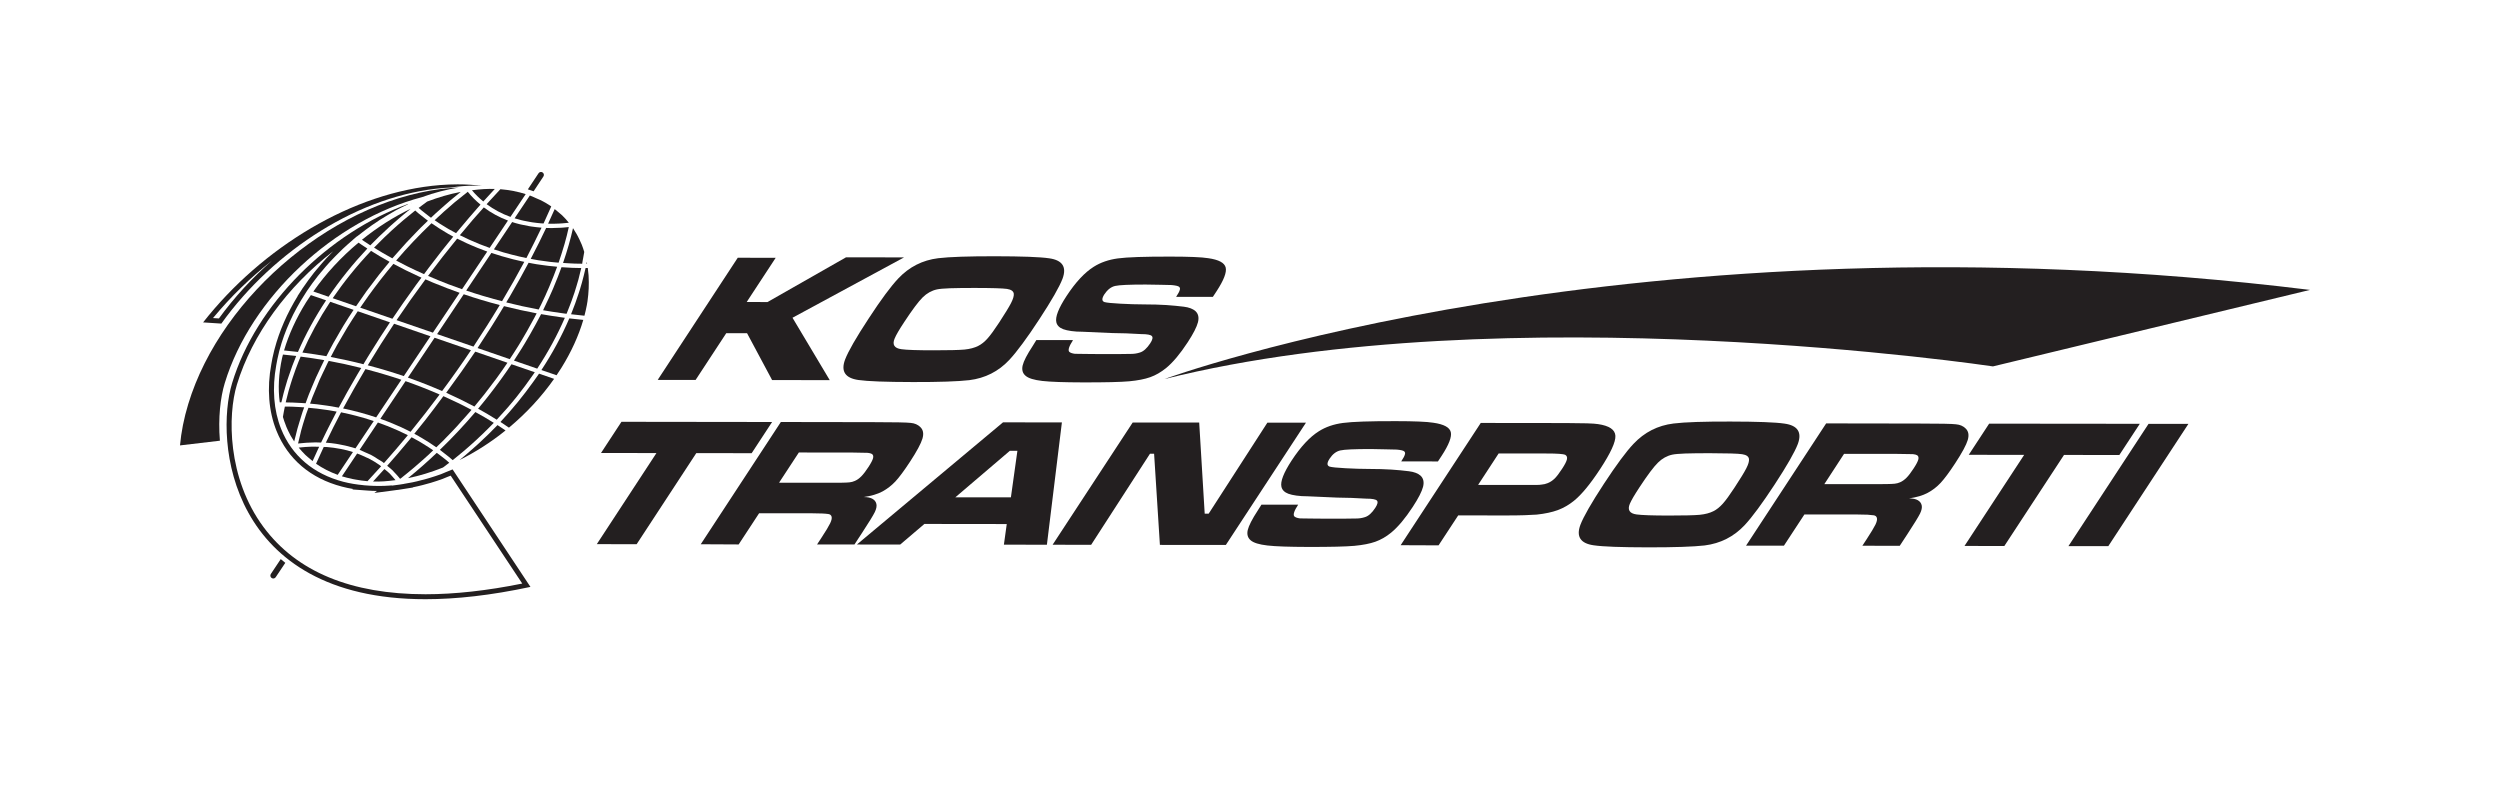
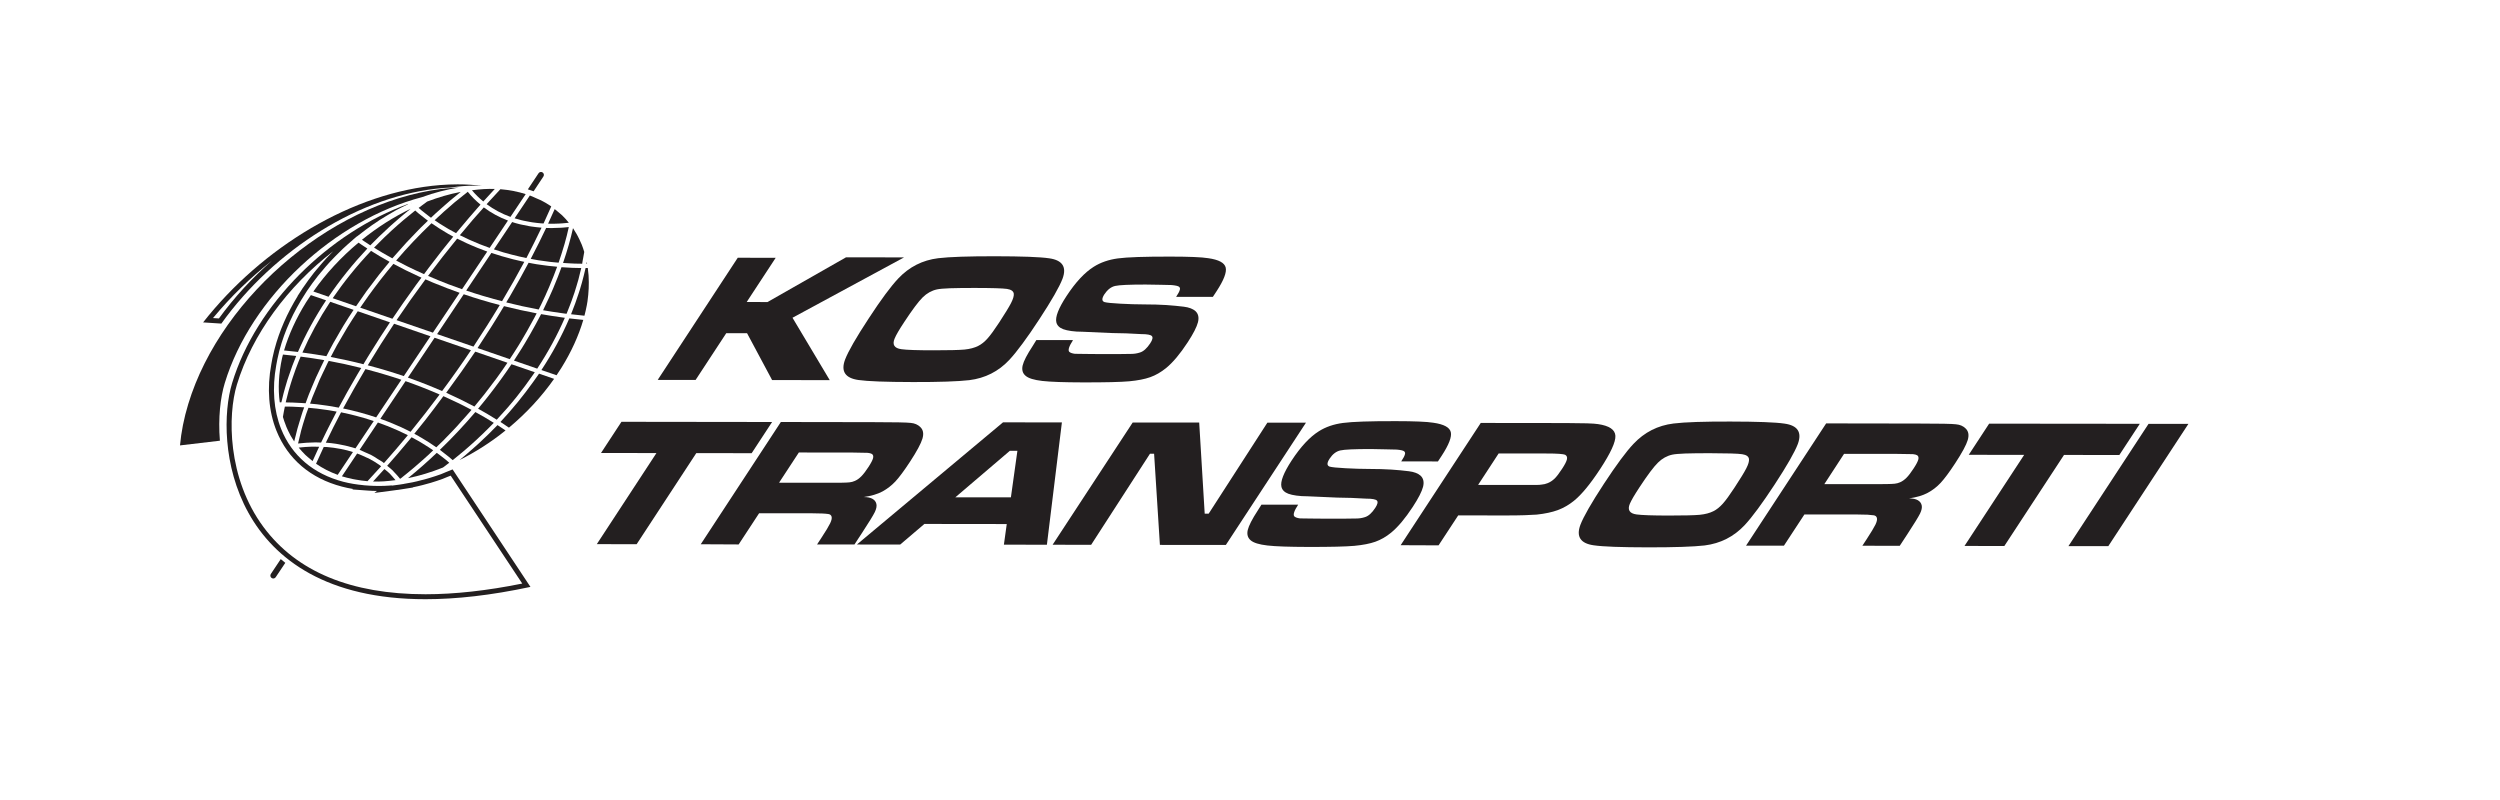
<svg xmlns="http://www.w3.org/2000/svg" version="1.1" id="Layer_1" x="0px" y="0px" viewBox="0 0 500 160" style="enable-background:new 0 0 500 160;" xml:space="preserve">
  <style type="text/css">
	.st0{fill:#231F20;}
</style>
  <g>
    <g>
      <path class="st0" d="M54.42,52.11c-3.94,3.43-7.54,7.32-10.64,11.58l-1.18-0.08C46.15,59.33,50.14,55.47,54.42,52.11 M91.53,36.87    c-1.14,0-2.3,0.05-3.49,0.14C70.56,38.4,52.41,49.47,40.62,64.48l3.65,0.24C54.8,50,72.12,38.9,88.78,37.59    c0.45-0.03,0.88-0.05,1.32-0.07c1.64-0.26,3.25-0.39,4.83-0.39c0.49,0,0.98,0.01,1.47,0.04C94.84,36.97,93.21,36.87,91.53,36.87    L91.53,36.87z" />
    </g>
    <path class="st0" d="M44.95,76.63c5.24-17.25,22-32.62,39.45-37.2c2.46-0.9,4.93-1.54,7.36-1.92c-0.5,0.02-1,0.04-1.51,0.08   C67.91,39.35,44.36,58.7,37.65,80.81c-0.87,2.86-1.41,5.63-1.65,8.27l7.98-0.94C43.61,83.59,44.08,79.49,44.95,76.63z" />
    <g>
      <g>
        <path class="st0" d="M82.21,40.56c-0.01,0-0.02,0.01-0.04,0.01l0.08,0.12h0L82.21,40.56L82.21,40.56z" />
      </g>
      <g>
        <path class="st0" d="M66.64,50.25l-0.37,0.37c-0.34,0.35-0.69,0.69-1.01,1.05c-0.57,0.62-1.11,1.27-1.61,1.86     c-0.1,0.12-0.2,0.24-0.31,0.36c-0.18,0.21-0.37,0.43-0.54,0.65c-0.76,0.97-1.49,1.96-2.13,2.91l-0.02,0.03     c-0.03,0.04-0.07,0.09-0.14,0.19l-0.28,0.44l-0.71,1.09l0.02,0.01c-2.12,3.46-3.67,7-4.61,10.55l-0.1,0.37     c-0.01,0.05-0.02,0.09-0.03,0.13l-0.01,0.04c-0.23,0.93-0.41,1.78-0.53,2.56c-0.89,4.81-0.53,9.41,1.04,13.31     c2.27,5.64,6.79,9.5,13.08,11.15c0.71,0.19,1.44,0.34,2.2,0.47l-0.1,0.1l2.18,0.16l1.12,0.08c0.52,0.04,1.06,0.06,1.6,0.06     l-0.5,0.4l3.58-0.47l1.03-0.14l0.01,0.01l0.51-0.08l0.95-0.15l1.64-0.26l-0.03-0.04c0.03-0.01,0.07-0.01,0.1-0.02     c0.31-0.06,0.61-0.13,0.92-0.2c0.61-0.14,1.24-0.3,1.85-0.48l0.29-0.08c0.15-0.04,0.29-0.08,0.44-0.12     c0.85-0.26,1.62-0.51,2.35-0.78c0.21-0.08,0.42-0.17,0.63-0.26c0.13-0.06,0.26-0.11,0.39-0.16l0.29-0.11     c0.1-0.04,0.21-0.08,0.31-0.12l14.31,21.58c-7,1.42-13.5,2.14-19.35,2.14c-14.89,0-25.79-4.52-32.39-13.43     c-7.28-9.82-7.18-22.42-5.33-28.49C50.43,66.87,57.53,57.28,66.64,50.25 M81.66,40.77c-15.87,5.76-30.43,20-35.24,35.86     c-3.5,11.52-0.69,43.21,38.68,43.21c6.09,0,13.05-0.76,20.99-2.46L90.52,93.88c-0.35,0.15-0.71,0.3-1.05,0.43l-0.28,0.11     c-0.14,0.06-0.28,0.12-0.42,0.18c-0.19,0.08-0.38,0.17-0.58,0.24c-0.72,0.26-1.47,0.51-2.3,0.76c-0.15,0.05-0.3,0.09-0.45,0.13     l-0.25,0.07c-0.62,0.18-1.23,0.33-1.82,0.47c-0.3,0.07-0.6,0.14-0.9,0.2c-0.54,0.11-1.1,0.21-1.67,0.3l0,0.01l-0.95,0.15l0,0     l-1.53,0.2l0.07-0.06c-0.02,0-0.05,0.01-0.07,0.01c-0.16,0.02-0.32,0.03-0.47,0.04c-0.67,0.05-1.35,0.07-2,0.07l-0.07,0     c-0.04,0-0.07,0-0.1,0l-0.08,0c-0.6,0-1.19-0.03-1.75-0.06v0l-1.12-0.08l0.01-0.01c-1.44-0.13-2.82-0.36-4.1-0.69     c-5.97-1.57-10.26-5.22-12.41-10.55c-1.49-3.72-1.83-8.13-0.98-12.75c0.13-0.78,0.3-1.61,0.53-2.53l0.01-0.06     c0.01-0.03,0.01-0.06,0.02-0.09l0.09-0.33c1.02-3.83,2.76-7.65,5.18-11.36l0,0l0.28-0.44c0.04-0.06,0.06-0.09,0.08-0.12     l0.04-0.06c0.65-0.96,1.36-1.93,2.11-2.88c0.17-0.21,0.34-0.41,0.51-0.62c0.11-0.12,0.21-0.25,0.32-0.37     c0.47-0.57,1.01-1.22,1.57-1.82c0.33-0.36,0.67-0.7,1.01-1.05l0.48-0.48c0.35-0.35,0.7-0.71,1.06-1.05     c0.58-0.55,1.2-1.09,1.73-1.55c0.09-0.08,0.19-0.16,0.28-0.25c0.05-0.05,0.1-0.09,0.15-0.13l-0.01,0l0.69-0.58l0.01,0.01     c0.01-0.01,0.03-0.02,0.04-0.03c0.05-0.03,0.09-0.07,0.14-0.1c0.53-0.43,1.07-0.83,1.53-1.18c0.43-0.33,0.87-0.64,1.31-0.95     c0.64-0.44,1.13-0.78,1.6-1.08c0.41-0.27,0.84-0.52,1.26-0.77l0.47-0.28c0.42-0.25,0.86-0.52,1.3-0.76     c0.66-0.36,1.38-0.73,2.32-1.17c0.07-0.03,0.14-0.07,0.21-0.11c0.01-0.01,0.02-0.01,0.03-0.02l-0.01-0.01L81.66,40.77     L81.66,40.77z" />
      </g>
    </g>
    <g>
      <path class="st0" d="M73.72,59.13c-0.58,0.8-1.14,1.61-1.68,2.4l6.44,2.22c1.38-2.05,2.84-4.15,4.35-6.23l0.36-0.51    c0.28-0.38,0.56-0.76,0.84-1.13l0.26-0.35l-0.04-0.02c-0.1-0.04-0.2-0.08-0.29-0.13l-0.2-0.09c-0.89-0.41-1.78-0.83-2.65-1.26    L81.05,54c-0.78-0.39-1.57-0.8-2.37-1.23C76.94,54.83,75.28,56.97,73.72,59.13z" />
      <path class="st0" d="M91.6,47.81c-0.06-0.03-0.12-0.05-0.17-0.08c-1.92,2.34-3.88,4.85-5.82,7.45c1.51,0.66,2.87,1.21,4.15,1.7    l0.14,0.05c0.82,0.31,1.67,0.62,2.51,0.91l5.04-7.53c-0.22-0.08-0.45-0.17-0.67-0.25l-0.7-0.27c-0.18-0.06-0.35-0.13-0.53-0.2    c-0.44-0.18-0.87-0.36-1.31-0.55l-0.45-0.2c-0.15-0.06-0.29-0.12-0.44-0.19c-0.52-0.23-1.01-0.48-1.51-0.73    C91.76,47.88,91.68,47.84,91.6,47.81z" />
      <path class="st0" d="M89.42,46.63c-0.07-0.04-0.13-0.07-0.2-0.11c-0.95-0.55-1.9-1.16-2.92-1.87c-2.51,2.4-4.89,4.91-7.07,7.46    c0.58,0.31,1.19,0.63,1.87,0.97l0.16,0.08c0.06,0.03,0.12,0.07,0.19,0.1c0.98,0.49,2.06,0.99,3.36,1.57l0.56-0.76    c0.13-0.18,0.27-0.36,0.4-0.54c0.47-0.62,0.94-1.22,1.41-1.83l0.63-0.82c0.2-0.25,0.39-0.51,0.59-0.76    c0.37-0.47,0.75-0.94,1.13-1.41l0.74-0.91c0.13-0.16,0.25-0.32,0.38-0.47c-0.37-0.2-0.73-0.4-1.09-0.6L89.42,46.63z" />
      <path class="st0" d="M108.31,45.53c-0.02,0-0.05,0-0.07,0l-0.1-0.01c-0.59-0.05-1.2-0.12-1.88-0.22    c-0.13-0.02-0.26-0.04-0.38-0.06l-0.11-0.02c-0.49-0.08-0.98-0.18-1.44-0.29l-0.14-0.03c-0.09-0.02-0.18-0.04-0.27-0.06    c-0.56-0.14-1.05-0.28-1.49-0.43l-3.65,5.46c0.35,0.12,0.7,0.23,1.06,0.34l0.35,0.11c0.17,0.05,0.33,0.11,0.5,0.16    c0.48,0.14,0.96,0.27,1.44,0.39l0.14,0.04c0.54,0.14,1.09,0.27,1.63,0.4l0.32,0.07c0.35,0.08,0.7,0.16,1.06,0.23    C106.3,49.64,107.32,47.6,108.31,45.53z" />
      <path class="st0" d="M95.59,42.8l-0.4,0.45c-0.2,0.23-0.41,0.46-0.61,0.69c-0.25,0.29-0.5,0.58-0.74,0.88l-0.88,1.05    c-0.33,0.39-0.66,0.78-0.99,1.17c0.61,0.31,1.19,0.59,1.77,0.85c0.11,0.05,0.23,0.1,0.34,0.15c0.09,0.04,0.19,0.08,0.28,0.12    c0.51,0.22,1.02,0.45,1.55,0.66c0.12,0.05,0.24,0.09,0.37,0.14c0.1,0.04,0.19,0.07,0.29,0.11c0.45,0.17,0.9,0.34,1.36,0.51    l3.66-5.47c-1.74-0.65-3.36-1.53-4.83-2.63C96.37,41.92,95.98,42.36,95.59,42.8z" />
      <path class="st0" d="M75.35,50.87l-0.59-0.36c-0.18-0.11-0.37-0.22-0.55-0.34c-2.86,3.01-5.43,6.2-7.67,9.47l4.67,1.61    c0.75-1.11,1.44-2.1,2.11-3.03c0.37-0.51,0.75-1.01,1.14-1.5l0.37-0.49c0.12-0.16,0.24-0.32,0.36-0.48    c0.21-0.29,0.43-0.57,0.65-0.85c0.41-0.52,0.84-1.03,1.26-1.55l0.6-0.73c0.07-0.09,0.14-0.17,0.21-0.26    c-0.77-0.43-1.41-0.79-1.98-1.13C75.74,51.11,75.54,50.99,75.35,50.87z" />
      <path class="st0" d="M65.75,60.82c-0.08,0.13-0.17,0.26-0.25,0.4l-0.16,0.25c-0.3,0.46-0.6,0.92-0.88,1.39    c-0.44,0.73-0.88,1.5-1.36,2.37v0l-0.14,0.24c-0.9,1.65-1.73,3.34-2.48,5.04c1.68,0.22,3.25,0.46,4.79,0.73    c0.08-0.15,0.16-0.3,0.24-0.44l0.46-0.88c0.24-0.45,0.47-0.91,0.73-1.36c0.22-0.38,0.44-0.77,0.67-1.15L68,66.31    c0.24-0.41,0.47-0.82,0.72-1.22c0.62-1.01,1.29-2.06,2-3.12l-4.67-1.61C65.95,60.51,65.85,60.66,65.75,60.82z" />
      <path class="st0" d="M82.11,86.36c1.92-2.36,3.88-4.86,5.81-7.46c-2.27-0.99-4.56-1.88-6.81-2.67l-5.04,7.53    c0.19,0.07,0.37,0.14,0.56,0.21l0.73,0.27c0.21,0.08,0.42,0.16,0.63,0.24c0.35,0.14,0.69,0.29,1.03,0.44l0.58,0.25    c0.2,0.08,0.4,0.17,0.59,0.25c0.36,0.16,0.71,0.34,1.06,0.51l0.25,0.12c0.1,0.05,0.2,0.1,0.3,0.15    C81.89,86.26,82,86.31,82.11,86.36z" />
      <path class="st0" d="M83.96,87.37c0.11,0.06,0.23,0.12,0.34,0.19c0.96,0.56,1.93,1.18,2.96,1.9l0.36-0.35    c0.36-0.34,0.72-0.69,1.08-1.04c0.07-0.07,0.13-0.14,0.2-0.21c0.06-0.06,0.12-0.13,0.18-0.19c0.95-0.96,1.72-1.77,2.42-2.53    c0.09-0.1,0.18-0.2,0.27-0.31c0.08-0.09,0.15-0.17,0.23-0.26c0.71-0.78,1.47-1.62,2.21-2.49l0.09-0.11    c-1.73-0.93-3.62-1.85-5.62-2.74c-1.22,1.64-2.48,3.34-3.75,4.95l-0.15,0.18c-0.64,0.8-1.28,1.6-1.92,2.39    c0.29,0.16,0.57,0.31,0.86,0.47C83.81,87.29,83.89,87.33,83.96,87.37z" />
      <path class="st0" d="M73.04,90.47c0.13,0.06,0.27,0.11,0.4,0.17c0.25,0.1,0.5,0.21,0.74,0.33c0.47,0.24,0.9,0.52,1.32,0.8    l0.21,0.13c0.11,0.07,0.21,0.13,0.32,0.19c0.17,0.1,0.34,0.2,0.49,0.31c0.08,0.06,0.16,0.12,0.23,0.19    c0.01,0.01,0.03,0.02,0.04,0.03c1.66-1.87,3.26-3.75,4.78-5.58c-1.28-0.65-2.63-1.25-4-1.8c-0.04-0.02-0.09-0.03-0.13-0.05    l-0.12-0.04c-0.58-0.23-1.17-0.45-1.74-0.65l-3.66,5.47c0.24,0.1,0.48,0.21,0.71,0.31C72.76,90.34,72.9,90.41,73.04,90.47z" />
      <path class="st0" d="M59.37,73.21l-0.08,0.21c-0.05,0.13-0.1,0.26-0.15,0.39c-0.21,0.58-0.43,1.18-0.63,1.8    c-0.11,0.32-0.21,0.64-0.31,0.97c-0.16,0.52-0.32,1.04-0.47,1.56c-0.12,0.42-0.22,0.84-0.32,1.26l-0.14,0.55    c-0.05,0.18-0.09,0.35-0.13,0.53c0.02,0,0.04,0,0.06,0l0.38,0.01c0.32,0,0.63,0.01,0.94,0.02c0.53,0.02,1.05,0.04,1.57,0.08    l0.23,0.01c0.21,0.01,0.43,0.02,0.64,0.04l0.16,0.01l0.22-0.61c0.13-0.36,0.26-0.73,0.41-1.1c0.16-0.41,0.34-0.83,0.51-1.24    l0.43-1.02c0.16-0.4,0.33-0.79,0.51-1.19c0.16-0.36,0.34-0.72,0.51-1.08l0.51-1.08c0.2-0.43,0.41-0.87,0.63-1.3l0,0    c-1.56-0.27-3.14-0.51-4.72-0.71C59.84,71.98,59.58,72.65,59.37,73.21z" />
      <path class="st0" d="M104.25,52.24l-0.73-0.17c-0.3-0.07-0.6-0.13-0.9-0.21c-0.24-0.06-0.49-0.13-0.73-0.2l-0.73-0.2    c-0.28-0.08-0.56-0.15-0.84-0.23c-0.25-0.07-0.5-0.16-0.75-0.24l-0.7-0.22c-0.2-0.06-0.39-0.12-0.59-0.19l-5.04,7.53l0.09,0.03    c1.09,0.37,2.17,0.71,3.23,1.03l0.49,0.14c1.18,0.35,2.28,0.65,3.36,0.93c1.6-2.69,3.1-5.34,4.45-7.87    C104.65,52.33,104.45,52.29,104.25,52.24z" />
      <path class="st0" d="M117.29,52.72c0,0.01,0,0.02-0.01,0.03c0.05,0,0.1,0,0.14,0c-0.02-0.12-0.05-0.24-0.08-0.36    c-0.01,0.05-0.02,0.1-0.03,0.15L117.29,52.72z" />
      <path class="st0" d="M56.1,81.33c-0.01,0-0.01,0-0.02,0c0,0.01,0.01,0.03,0.01,0.04C56.09,81.35,56.1,81.34,56.1,81.33z" />
      <path class="st0" d="M68.09,89.78c-0.89-0.17-1.79-0.3-2.67-0.37c-0.26-0.02-0.46-0.01-0.67-0.02c-0.56,1.18-1.06,2.29-1.54,3.36    c1.29,0.9,2.75,1.64,4.33,2.22l3.05-4.56c-0.79-0.25-1.59-0.46-2.37-0.61L68.09,89.78z" />
      <path class="st0" d="M71.07,89.67c0.01,0,0.01,0,0.02,0l3.66-5.46c-0.18-0.06-0.35-0.11-0.53-0.17l-0.63-0.2    c-0.25-0.08-0.51-0.16-0.77-0.24c-0.46-0.13-0.92-0.25-1.38-0.38l-0.18-0.05c-0.39-0.1-0.75-0.2-1.11-0.28    c-0.53-0.13-1.24-0.29-1.94-0.43c-1.03,1.95-2.06,3.99-3.05,6.08c0.09,0,0.17,0.01,0.25,0.01c0.55,0.04,1.12,0.11,1.74,0.2    c0.16,0.02,0.31,0.05,0.46,0.08l0.21,0.04c0.39,0.07,0.77,0.14,1.15,0.23c0.22,0.05,0.43,0.1,0.64,0.15    c0.44,0.11,0.89,0.24,1.34,0.38C70.99,89.65,71.03,89.66,71.07,89.67z" />
      <path class="st0" d="M56.3,80.36c0.02-0.07,0.03-0.13,0.05-0.2c0.11-0.49,0.23-0.99,0.36-1.48c0.09-0.35,0.19-0.7,0.29-1.05    c0.15-0.54,0.31-1.08,0.48-1.63v0c0.05-0.16,0.1-0.31,0.16-0.47l0.08-0.24c0.5-1.51,1-2.85,1.52-4.1c-0.9-0.11-1.79-0.2-2.65-0.28    c-0.06,0.24-0.12,0.48-0.18,0.72c-0.68,3.12-0.83,6.1-0.46,8.83l0.32,0C56.28,80.43,56.29,80.4,56.3,80.36z" />
      <path class="st0" d="M95.3,80.79c0.51-0.61,1.03-1.23,1.53-1.87c0.43-0.54,0.84-1.1,1.26-1.65l0.33-0.44    c0.12-0.16,0.25-0.32,0.37-0.49c0.18-0.24,0.36-0.47,0.54-0.71c0.72-0.98,1.44-2.02,2.16-3.08l-6.44-2.22    c-1.7,2.53-3.6,5.22-5.81,8.22c2,0.9,3.9,1.83,5.64,2.76L95.3,80.79z" />
      <path class="st0" d="M117.72,55.2l-0.01-0.17c-0.03-0.46-0.08-0.91-0.15-1.41l0-0.02c-0.15,0-0.29,0-0.44,0    c-0.01,0.04-0.02,0.08-0.03,0.12c-0.02,0.07-0.03,0.13-0.05,0.2c-0.09,0.39-0.18,0.78-0.28,1.17c-0.12,0.48-0.25,0.96-0.38,1.45    c-0.13,0.45-0.26,0.9-0.4,1.36c-0.11,0.34-0.22,0.69-0.34,1.04l-0.02,0.05c-0.18,0.56-0.37,1.12-0.57,1.67    c-0.23,0.63-0.52,1.4-0.84,2.19c0.87,0.11,1.76,0.21,2.64,0.29l0.04,0c0.19-0.73,0.34-1.41,0.47-2.08    c0.05-0.28,0.1-0.55,0.14-0.82C117.74,58.52,117.82,56.82,117.72,55.2z" />
      <path class="st0" d="M103.66,69.17c0.23-0.36,0.45-0.73,0.66-1.09c0.37-0.62,0.73-1.24,1.09-1.87c0.51-0.9,1.01-1.8,1.47-2.67    l0.17-0.33c0.09-0.18,0.19-0.36,0.28-0.54c-2.11-0.39-4.3-0.88-6.53-1.44c-1.68,2.81-3.46,5.62-5.29,8.38l6.44,2.22    C102.51,71,103.06,70.12,103.66,69.17z" />
      <path class="st0" d="M91.92,58.56c-0.81-0.29-1.59-0.58-2.2-0.81l-0.28-0.1c-0.82-0.31-1.68-0.65-2.62-1.04l-0.27-0.11    c-0.42-0.18-0.84-0.36-1.25-0.54l-0.21-0.09c-2.02,2.72-3.96,5.46-5.78,8.16l7.27,2.5L91.92,58.56z" />
      <path class="st0" d="M94.19,70.05l-7.27-2.5l-5.34,7.97c2.29,0.8,4.59,1.71,6.84,2.69C90.46,75.47,92.4,72.72,94.19,70.05z" />
      <path class="st0" d="M99.95,61.01c-2.5-0.65-4.92-1.38-7.2-2.16l-5.33,7.97l7.27,2.5C96.48,66.61,98.26,63.82,99.95,61.01z" />
      <path class="st0" d="M75.23,83.48l5.04-7.53c-2.27-0.77-4.69-1.48-7.18-2.13c-1.6,2.68-3.1,5.33-4.47,7.87    C70.88,82.16,73.1,82.76,75.23,83.48z" />
      <path class="st0" d="M73.9,70.84l0.24-0.38c1.31-2.12,2.57-4.08,3.85-5.99l-6.44-2.22c-0.73,1.1-1.45,2.21-2.12,3.31    c-0.4,0.66-0.79,1.33-1.16,1.98l-0.22,0.38c-0.09,0.16-0.19,0.32-0.28,0.48c-0.12,0.21-0.25,0.42-0.37,0.63    c-0.26,0.46-0.5,0.93-0.74,1.39l-0.44,0.84c-0.02,0.05-0.05,0.09-0.07,0.14c2.13,0.4,4.33,0.88,6.54,1.45l0.27-0.46    c0.21-0.35,0.42-0.7,0.64-1.06C73.7,71.16,73.8,71,73.9,70.84z" />
      <path class="st0" d="M86.09,67.26l-7.27-2.51c-1.77,2.65-3.54,5.44-5.27,8.31c2.49,0.65,4.92,1.38,7.21,2.16L86.09,67.26z" />
      <path class="st0" d="M63.01,80.82c0.14,0.01,0.28,0.03,0.41,0.04c0.6,0.07,1.26,0.16,2,0.27l0.19,0.03    c0.09,0.01,0.17,0.02,0.26,0.04c0.57,0.09,1.17,0.2,1.88,0.33c0.3-0.57,0.61-1.14,0.93-1.71l0.12-0.21    c0.09-0.16,0.18-0.33,0.26-0.49c0.11-0.2,0.21-0.4,0.33-0.6c0.29-0.52,0.59-1.04,0.89-1.56l0.64-1.11    c0.17-0.31,0.35-0.61,0.53-0.92c0.19-0.32,0.39-0.65,0.58-0.97l0.22-0.36c-2.22-0.56-4.41-1.04-6.5-1.42    c-0.02,0.03-0.04,0.07-0.06,0.1c-0.04,0.07-0.08,0.15-0.12,0.22c-0.15,0.3-0.29,0.6-0.43,0.91c-0.08,0.18-0.17,0.35-0.25,0.53    l-0.25,0.51c-0.24,0.5-0.49,1.01-0.71,1.51c-0.08,0.18-0.16,0.37-0.23,0.55c-0.06,0.14-0.11,0.28-0.17,0.42l-0.04,0.1    c-0.34,0.78-0.68,1.59-0.99,2.37c-0.04,0.11-0.08,0.21-0.12,0.32c-0.03,0.09-0.07,0.19-0.1,0.28c-0.08,0.2-0.15,0.4-0.22,0.6    L62,80.72c0.16,0.02,0.31,0.03,0.47,0.05L63.01,80.82z" />
      <path class="st0" d="M89.85,92.55l-0.2-0.18c-0.16-0.14-0.32-0.28-0.49-0.42c-0.24-0.2-0.49-0.39-0.74-0.58l-0.46-0.35    c-0.16-0.13-0.32-0.25-0.49-0.37c-0.04-0.03-0.08-0.06-0.12-0.08c-1.91,1.82-3.84,3.51-5.75,5.06c2.28-0.46,4.63-1.18,7-2.13    C89.02,93.18,89.44,92.87,89.85,92.55z" />
      <path class="st0" d="M80.23,95.62c0.09-0.07,0.18-0.15,0.27-0.22c0.7-0.56,1.52-1.21,2.31-1.89c0.1-0.08,0.19-0.17,0.29-0.25    c0.08-0.08,0.17-0.15,0.25-0.22c0.73-0.63,1.59-1.38,2.45-2.17c0.07-0.07,0.14-0.14,0.21-0.21c0.07-0.07,0.14-0.13,0.21-0.2    c0.11-0.1,0.22-0.21,0.33-0.31l0.09-0.08l-0.5-0.34c-0.15-0.1-0.3-0.21-0.46-0.31c-0.36-0.23-0.72-0.45-1.09-0.68l-0.39-0.24    c-0.13-0.08-0.26-0.16-0.4-0.24c-0.52-0.3-1.05-0.59-1.48-0.81l-0.38,0.45c-0.9,1.09-1.65,1.98-2.37,2.82    c-0.08,0.09-0.16,0.19-0.25,0.28l-0.2,0.23c-0.56,0.65-1.13,1.29-1.69,1.93l0.1,0.08c0.35,0.28,0.71,0.57,1.04,0.89    c0.05,0.05,0.09,0.1,0.13,0.15c0.03,0.04,0.06,0.08,0.1,0.11c0.46,0.47,0.86,0.92,1.22,1.38C80.1,95.73,80.16,95.67,80.23,95.62z" />
      <path class="st0" d="M71.09,95.91c0.82,0.15,1.59,0.26,2.33,0.32l0.08,0.01c0.88-0.94,1.77-1.92,2.72-2.98    c-0.02-0.02-0.03-0.03-0.05-0.05c-0.08-0.07-0.15-0.13-0.24-0.19c-0.71-0.5-1.46-0.96-2.23-1.35c-0.06-0.03-0.13-0.06-0.19-0.08    c-0.07-0.03-0.13-0.05-0.19-0.08c-0.67-0.32-1.29-0.59-1.89-0.81l-3.05,4.56c0.62,0.19,1.32,0.37,2.13,0.54    C70.7,95.84,70.9,95.88,71.09,95.91z" />
      <path class="st0" d="M57.26,85.34l0.06,0.14c0.2,0.48,0.43,0.94,0.67,1.39l0.07,0.14c0.03,0.07,0.07,0.13,0.1,0.19    c0.21,0.36,0.43,0.72,0.68,1.09c0.06-0.24,0.12-0.48,0.18-0.72c0.05-0.18,0.09-0.35,0.14-0.53l0.11-0.45    c0.07-0.29,0.14-0.58,0.22-0.87c0.14-0.52,0.31-1.05,0.47-1.57l0.11-0.35c0.05-0.17,0.1-0.33,0.15-0.5    c0.09-0.32,0.19-0.63,0.3-0.95c0.08-0.23,0.16-0.47,0.25-0.7l0.07-0.18c-0.16-0.01-0.32-0.02-0.48-0.03l-0.29-0.02    c-0.53-0.03-1.06-0.06-1.59-0.08c-0.24-0.01-0.49-0.01-0.73-0.02l-0.25,0c-0.17,0-0.34,0-0.51,0l-0.02,0    c-0.14,0.67-0.28,1.37-0.39,2.07c0.16,0.56,0.36,1.13,0.58,1.68C57.18,85.17,57.22,85.25,57.26,85.34z" />
      <path class="st0" d="M61.6,91.45c0.09,0.07,0.17,0.14,0.26,0.21l0.03,0.03c0.2,0.18,0.41,0.36,0.63,0.53    c0.36-0.82,0.74-1.64,1.12-2.46l0.12-0.25c0.02-0.05,0.04-0.1,0.07-0.15l-0.14-0.01c-0.35-0.01-0.71-0.03-1.07-0.02H62.5    c-0.05,0-0.09,0-0.13,0c-0.82,0.02-1.69,0.09-2.63,0.19c0.42,0.51,0.86,1,1.33,1.46C61.24,91.15,61.42,91.3,61.6,91.45z" />
      <path class="st0" d="M61.28,88.55l0.19-0.01c0.44-0.02,0.89-0.04,1.32-0.05c0.06,0,0.11,0,0.17-0.01c0.13-0.01,0.26-0.01,0.39,0    c0.04,0,0.09,0.01,0.13,0.01c0.25,0,0.5,0.01,0.74,0.02c0.35-0.74,0.71-1.48,1.08-2.22L65.45,86c0.05-0.11,0.11-0.22,0.16-0.33    c0.46-0.93,0.95-1.86,1.43-2.79l0.17-0.33c0.04-0.08,0.08-0.15,0.12-0.23c-0.51-0.1-1.02-0.19-1.53-0.27    c-0.16-0.03-0.33-0.05-0.5-0.07l-0.3-0.04c-0.54-0.08-1.08-0.16-1.63-0.22c-0.18-0.02-0.36-0.04-0.55-0.05l-0.28-0.03    c-0.28-0.03-0.56-0.05-0.85-0.08c-0.05,0.13-0.1,0.26-0.15,0.4c-0.11,0.29-0.21,0.57-0.31,0.86c-0.02,0.07-0.05,0.15-0.07,0.22    c-0.02,0.07-0.04,0.15-0.07,0.22c-0.37,1.14-0.65,2.07-0.87,2.9c-0.02,0.09-0.04,0.17-0.06,0.25c-0.02,0.08-0.03,0.15-0.05,0.23    c-0.18,0.68-0.35,1.37-0.5,2.06c0.45-0.05,0.88-0.09,1.3-0.12C61.05,88.56,61.17,88.55,61.28,88.55z" />
      <path class="st0" d="M78.58,95.42c-0.08-0.09-0.17-0.19-0.25-0.28c-0.14-0.17-0.29-0.33-0.44-0.48c-0.28-0.27-0.6-0.53-0.91-0.77    l-0.11-0.08l-0.04,0.05c-0.1,0.11-0.2,0.22-0.3,0.33l-0.34,0.37c-0.53,0.58-1.05,1.16-1.58,1.74c1.37,0.06,2.83-0.05,4.49-0.27    C78.94,95.82,78.76,95.62,78.58,95.42z" />
      <path class="st0" d="M90.37,91.88l0.17,0.15c0.32-0.25,0.63-0.51,0.94-0.77l0.59-0.49c0.26-0.21,0.51-0.42,0.77-0.63    c0.49-0.42,0.98-0.85,1.46-1.28c0.29-0.25,0.57-0.51,0.85-0.77c0.51-0.47,1.02-0.95,1.52-1.43c0.17-0.16,0.34-0.33,0.5-0.5    l0.13-0.12c0.47-0.46,0.97-0.96,1.46-1.47c-1.18-0.74-2.42-1.47-3.69-2.16c-2.2,2.59-4.58,5.13-7.1,7.56    c0.03,0.02,0.06,0.04,0.09,0.06c0.08,0.06,0.16,0.12,0.24,0.19c0.06,0.05,0.13,0.1,0.19,0.15c0.43,0.33,0.87,0.66,1.29,1.01    c0.12,0.1,0.24,0.21,0.36,0.31L90.37,91.88z" />
      <path class="st0" d="M116.48,52.45c0.02-0.12,0.04-0.24,0.06-0.36l0.08-0.4c0.08-0.43,0.16-0.87,0.23-1.3    c-0.14-0.47-0.3-0.96-0.49-1.44c-0.03-0.07-0.06-0.14-0.09-0.2c-0.03-0.05-0.05-0.11-0.07-0.16c-0.2-0.47-0.42-0.93-0.64-1.35    c-0.07-0.14-0.15-0.28-0.23-0.42c-0.25-0.44-0.49-0.83-0.73-1.19c-0.48,2.18-1.15,4.52-1.99,6.96c0.32,0.02,0.65,0.04,0.98,0.06    l0.16,0.01c0.41,0.02,0.81,0.04,1.22,0.06c0.41,0.01,0.82,0.02,1.23,0.02l0.24,0C116.44,52.65,116.46,52.55,116.48,52.45z" />
      <path class="st0" d="M112.26,73.6c1.98-3.18,3.46-6.42,4.4-9.62c-0.9-0.08-1.84-0.19-2.8-0.3c-1.5,3.5-3.37,6.97-5.58,10.33    l3.03,1.04C111.63,74.57,111.96,74.09,112.26,73.6z" />
      <path class="st0" d="M114.9,58.51c0.14-0.43,0.27-0.87,0.4-1.3l0.08-0.27c0.1-0.34,0.21-0.68,0.3-1.02    c0.22-0.83,0.41-1.59,0.57-2.31c-0.57-0.01-1.15-0.01-1.71-0.04c-0.14-0.01-0.27-0.01-0.41-0.02l-0.48-0.03    c-0.45-0.02-0.9-0.05-1.35-0.08c-0.46,1.27-0.96,2.56-1.51,3.85l-0.1,0.25c-0.05,0.13-0.11,0.26-0.16,0.38    c-0.23,0.54-0.48,1.08-0.73,1.63c-0.29,0.64-0.6,1.28-0.91,1.92c-0.06,0.12-0.11,0.24-0.17,0.36c-0.03,0.07-0.07,0.15-0.1,0.22    c1.15,0.2,2.35,0.39,3.68,0.57c0.26,0.04,0.52,0.07,0.79,0.11c0.07,0.01,0.13,0.02,0.19,0.02l0.04,0    c0.26-0.62,0.49-1.22,0.68-1.73c0.11-0.3,0.23-0.6,0.34-0.9C114.54,59.57,114.72,59.04,114.9,58.51z" />
      <path class="st0" d="M99.5,85.02c-1.11,1.16-2.31,2.34-3.68,3.6l-0.21,0.19c-0.09,0.08-0.17,0.16-0.26,0.24    c-0.48,0.43-0.97,0.86-1.46,1.28c-0.32,0.28-0.65,0.56-0.97,0.84c-0.34,0.28-0.68,0.56-1.02,0.84c3.22-1.6,6.31-3.58,9.21-5.92    C100.51,85.69,99.99,85.34,99.5,85.02z" />
      <path class="st0" d="M110.82,75.77l-3.01-1.04c-0.31,0.46-0.63,0.91-0.96,1.36l-0.18,0.25c-2,2.81-4.22,5.52-6.58,8.05    c0.51,0.33,1.06,0.7,1.7,1.14C105.27,82.63,108.31,79.34,110.82,75.77z" />
      <path class="st0" d="M96.66,40.3c0.25-0.27,0.49-0.54,0.74-0.81l0.87-0.95c0.23-0.25,0.46-0.5,0.69-0.75    c-1.4-0.05-2.87,0.04-4.57,0.26C95.05,38.85,95.82,39.61,96.66,40.3z" />
      <path class="st0" d="M112.42,43.06c-0.15-0.14-0.31-0.27-0.47-0.4c-0.09-0.07-0.18-0.15-0.27-0.23c-0.24-0.21-0.48-0.42-0.74-0.61    c-0.21,0.48-0.43,0.96-0.65,1.43l-0.41,0.91c-0.08,0.19-0.17,0.38-0.26,0.57c0.2,0.01,0.4,0.01,0.61,0.02c0.13,0,0.26,0,0.38,0    l0.08,0c0.38-0.01,0.76-0.02,1.15-0.04c0.21-0.01,0.43-0.02,0.64-0.04c0.39-0.03,0.79-0.07,1.18-0.11l0.11-0.01    C113.37,44.04,112.91,43.54,112.42,43.06z" />
      <path class="st0" d="M107.73,39.86c-0.12-0.05-0.24-0.1-0.35-0.15h0l-0.29-0.13c-0.36-0.17-0.74-0.34-1.12-0.48l-3.05,4.56    l0.11,0.03c0.41,0.13,0.79,0.23,1.17,0.33c0.19,0.05,0.37,0.09,0.56,0.13c0.39,0.09,0.8,0.17,1.26,0.24l0.18,0.03    c0.1,0.02,0.19,0.03,0.29,0.05c0.6,0.09,1.19,0.15,1.75,0.2c0.07,0.01,0.14,0.01,0.21,0.01l0.15,0.01c0.04,0,0.07,0,0.11,0v0    l0.04-0.08c0.42-0.89,0.81-1.78,1.2-2.66l0.16-0.35c0.05-0.11,0.1-0.21,0.14-0.32c-0.64-0.44-1.33-0.85-2.04-1.21    C108.06,39.99,107.89,39.93,107.73,39.86z" />
      <path class="st0" d="M112.82,49.09l0.1-0.33c0.32-1.11,0.6-2.24,0.84-3.35c-0.39,0.04-0.77,0.08-1.15,0.11    c-0.1,0.01-0.19,0.01-0.29,0.02l-0.16,0.01c-0.52,0.03-1.03,0.05-1.53,0.05c-0.04,0-0.09,0-0.13,0.01c-0.1,0.01-0.2,0.01-0.3,0    l-0.1,0c-0.29,0-0.58-0.01-0.87-0.02c-0.28,0.6-0.57,1.19-0.87,1.79l-0.05,0.11c-0.07,0.14-0.14,0.29-0.21,0.43    c-0.09,0.18-0.17,0.36-0.26,0.54c-0.46,0.92-0.94,1.85-1.42,2.78l-0.17,0.33c-0.03,0.07-0.07,0.14-0.1,0.21    c0.1,0.02,0.2,0.04,0.3,0.05l0.43,0.08c0.26,0.05,0.51,0.09,0.77,0.14c0.34,0.05,0.68,0.1,1.02,0.14l0.58,0.08    c0.27,0.04,0.53,0.08,0.8,0.11c0.34,0.04,0.68,0.07,1.02,0.1l0.25,0.02l0.4,0.04C112.11,51.4,112.48,50.25,112.82,49.09z" />
      <path class="st0" d="M109.25,58.71c0.17-0.38,0.35-0.76,0.51-1.15c0.04-0.09,0.07-0.18,0.11-0.26l0.09-0.22    c0.54-1.27,1.03-2.53,1.47-3.73c0,0-0.01,0-0.01,0L111,53.3c-0.44-0.04-0.88-0.08-1.32-0.13c-0.2-0.02-0.4-0.05-0.6-0.08    l-0.67-0.09c-0.37-0.05-0.75-0.1-1.12-0.16c-0.23-0.04-0.46-0.08-0.68-0.12l-0.52-0.1c-0.12-0.02-0.25-0.04-0.37-0.07    c-0.43,0.8-0.86,1.6-1.31,2.41l-0.16,0.3c-0.06,0.12-0.13,0.24-0.19,0.35c-0.57,1.02-1.18,2.09-1.88,3.3l-0.18,0.32    c-0.18,0.31-0.37,0.62-0.56,0.93l-0.19,0.32c0.98,0.25,2,0.49,3.04,0.72l0.18,0.04c1.05,0.23,2.14,0.45,3.26,0.66l0.01,0    c0.11-0.22,0.21-0.43,0.32-0.65l0.17-0.34c0.31-0.63,0.6-1.26,0.89-1.89L109.25,58.71z" />
      <path class="st0" d="M107.48,73.67c2.15-3.26,3.99-6.66,5.49-10.11l-0.14-0.02c-0.26-0.03-0.51-0.07-0.77-0.11    c-1.38-0.19-2.63-0.39-3.82-0.6l-0.02,0c-0.64,1.25-1.35,2.54-2.16,3.97c-0.32,0.56-0.65,1.12-0.99,1.69l-0.02,0.04    c-0.23,0.38-0.46,0.76-0.7,1.15c-0.52,0.84-1.04,1.66-1.56,2.44l4.66,1.61L107.48,73.67z" />
      <path class="st0" d="M98.08,40.01c-0.11,0.12-0.21,0.23-0.32,0.35c-0.13,0.14-0.26,0.28-0.38,0.42l-0.05,0.06    c1.43,1.06,3.03,1.91,4.76,2.54l3.05-4.56c-1.57-0.5-3.27-0.83-5.06-0.98C99.41,38.55,98.74,39.28,98.08,40.01z" />
      <path class="st0" d="M62.03,59.23c-0.28,0.4-0.56,0.82-0.82,1.24c-1.97,3.17-3.45,6.41-4.4,9.62c0.92,0.09,1.85,0.19,2.78,0.3    c1.53-3.52,3.42-6.99,5.63-10.32l-3.04-1.05L62.03,59.23z" />
      <path class="st0" d="M83.35,42.37l-0.3-0.27c-0.03,0.03-0.07,0.06-0.1,0.08c-0.07,0.05-0.13,0.11-0.2,0.16    c-0.72,0.57-1.38,1.11-2.01,1.64c-0.37,0.32-0.74,0.64-1.11,0.96l-0.17,0.15c-0.35,0.31-0.7,0.62-1.04,0.93    c-0.51,0.46-1.01,0.93-1.5,1.41c-0.21,0.2-0.42,0.4-0.62,0.61c-0.45,0.44-0.97,0.96-1.49,1.49l0.55,0.34    c0.36,0.22,0.72,0.45,1.09,0.66c0.32,0.19,0.65,0.37,0.98,0.56l0.65,0.36c0.13,0.07,0.26,0.15,0.39,0.22l0.03-0.03    c0.42-0.49,0.84-0.96,1.27-1.43l0.74-0.83c0.25-0.29,0.5-0.57,0.76-0.85c0.41-0.44,0.83-0.87,1.24-1.3l0.73-0.76    c0.3-0.31,0.6-0.62,0.9-0.93c0.4-0.4,0.81-0.79,1.21-1.17l0.24-0.23c-0.05-0.03-0.09-0.07-0.14-0.1    c-0.07-0.05-0.14-0.11-0.22-0.17c-0.06-0.05-0.12-0.09-0.18-0.14c-0.46-0.35-0.9-0.68-1.33-1.04    C83.6,42.6,83.47,42.48,83.35,42.37z" />
      <path class="st0" d="M72.85,48.27c0.4,0.27,0.8,0.54,1.21,0.8c1.09-1.13,2.31-2.31,3.71-3.59l0.19-0.17    c0.1-0.09,0.2-0.19,0.3-0.28c0.5-0.45,1-0.88,1.51-1.32c0.33-0.28,0.65-0.56,0.98-0.83c0.45-0.37,0.9-0.73,1.35-1.1v0    c0.01-0.01,0.01-0.01,0.02-0.02c-3.38,1.62-6.65,3.71-9.73,6.19L72.85,48.27z" />
      <path class="st0" d="M71.7,48.53c-3.48,2.9-6.52,6.19-9.03,9.77l3.04,1.05c2.28-3.35,4.89-6.59,7.76-9.64    c-0.19-0.12-0.37-0.25-0.56-0.37l-0.56-0.37C72.13,48.82,71.92,48.67,71.7,48.53z" />
      <path class="st0" d="M93.42,38.47L93,38.8c-0.67,0.52-1.35,1.07-2.02,1.62c-0.06,0.05-0.12,0.1-0.18,0.15    c-0.06,0.05-0.12,0.11-0.18,0.16c-1.16,0.98-2.37,2.06-3.69,3.31l0.38,0.26c0.17,0.12,0.35,0.24,0.53,0.36    c0.25,0.16,0.51,0.32,0.76,0.47l0.57,0.35c0.18,0.11,0.37,0.23,0.56,0.34c0.29,0.17,0.58,0.33,0.88,0.48l0.48,0.26    c0.04,0.02,0.08,0.05,0.12,0.07c0.28-0.34,0.57-0.68,0.86-1.02l0.78-0.92c0.33-0.4,0.67-0.79,1-1.19c0.27-0.31,0.54-0.62,0.8-0.92    l0.85-0.98c0.2-0.23,0.4-0.46,0.6-0.68c-0.99-0.81-1.83-1.66-2.55-2.57C93.5,38.4,93.46,38.44,93.42,38.47z" />
      <path class="st0" d="M103.39,79.29l0.1-0.13c1.02-1.28,2.02-2.62,3.05-4.11c0.08-0.11,0.15-0.22,0.23-0.33    c0.06-0.09,0.13-0.18,0.19-0.27l-4.66-1.6c-1.46,2.18-3.04,4.34-4.67,6.42c-0.7,0.9-1.43,1.78-2.01,2.47    c1.25,0.69,2.51,1.43,3.73,2.2C100.79,82.4,102.14,80.85,103.39,79.29z" />
      <path class="st0" d="M83.73,41.58l0.15,0.13c0.15,0.13,0.3,0.27,0.46,0.4c0.25,0.2,0.5,0.4,0.75,0.59l0.45,0.35    c0.16,0.13,0.32,0.25,0.49,0.38c0.05,0.04,0.1,0.07,0.15,0.1c0.01,0.01,0.01,0.01,0.02,0.02l0.23-0.22    c0.22-0.21,0.44-0.42,0.66-0.62c0.4-0.37,0.8-0.72,1.21-1.08l0.68-0.6c0.38-0.34,0.77-0.68,1.16-1.01    c0.42-0.35,0.84-0.69,1.26-1.03l0.31-0.25c0.13-0.1,0.25-0.21,0.38-0.31c0.02-0.02,0.04-0.03,0.06-0.05    c-2.25,0.43-4.51,1.09-6.73,1.94C84.77,40.8,84.23,41.2,83.73,41.58z" />
    </g>
    <g>
      <path class="st0" d="M106.72,38.26l1.96-2.96c0.18-0.27,0.11-0.63-0.16-0.81c-0.27-0.18-0.63-0.11-0.81,0.16l-2.14,3.22    C105.96,37.99,106.34,38.13,106.72,38.26z" />
      <g>
        <path class="st0" d="M56.15,111.82l-1.98,2.97c-0.18,0.27-0.11,0.63,0.16,0.81c0.27,0.18,0.63,0.11,0.81-0.16l1.92-2.87     C56.74,112.33,56.45,112.08,56.15,111.82z" />
      </g>
    </g>
-     <path class="st0" d="M232.9,75.81c0,0,93.93-34.46,229.1-17.83l-63.41,15.3C398.59,73.28,301.25,58.7,232.9,75.81" />
    <polygon class="st0" points="147.55,51.55 155.14,51.56 149.34,60.4 153.5,60.41 169.21,51.46 180.81,51.48 158.5,63.55    165.95,76.03 154.42,76.01 149.41,66.64 145.25,66.64 139.12,75.99 131.54,75.98  " />
    <path class="st0" d="M199,51.25c5.4,0.01,9,0.14,10.83,0.41c2.65,0.37,3.55,1.73,2.68,4.07c-0.62,1.64-2.17,4.34-4.64,8.11   c-1.24,1.9-2.36,3.52-3.36,4.87c-0.99,1.35-1.87,2.43-2.64,3.26c-2.17,2.32-4.85,3.67-8.01,4.06c-2.27,0.26-6.03,0.39-11.27,0.38   c-5.46-0.01-9.09-0.15-10.9-0.41c-2.65-0.38-3.55-1.73-2.68-4.07c0.62-1.64,2.2-4.39,4.75-8.27c2.44-3.74,4.41-6.39,5.89-7.96   c2.18-2.31,4.84-3.67,8.01-4.06C189.93,51.37,193.71,51.25,199,51.25 M194.86,57.59c-1.99,0-3.61,0.02-4.85,0.06   c-1.24,0.05-2.11,0.12-2.61,0.23c-1.06,0.23-2.02,0.76-2.87,1.6c-0.85,0.84-2.09,2.5-3.71,4.97c-0.49,0.74-0.89,1.38-1.2,1.91   c-0.31,0.53-0.54,0.98-0.69,1.34c-0.52,1.23-0.07,1.95,1.35,2.14c1.04,0.15,3.18,0.22,6.44,0.22c3.04,0,5.1-0.05,6.19-0.15   c1.08-0.11,1.99-0.35,2.72-0.72c0.65-0.32,1.28-0.82,1.88-1.5c0.61-0.68,1.38-1.74,2.32-3.18c1.17-1.8,1.97-3.1,2.38-3.9   c0.41-0.8,0.59-1.42,0.55-1.85c-0.06-0.52-0.51-0.85-1.38-0.98C200.53,57.66,198.35,57.59,194.86,57.59" />
    <path class="st0" d="M207.27,68.01l7.34,0.01c-0.79,1.2-1.05,1.98-0.77,2.33c0.21,0.2,0.58,0.34,1.14,0.41   c0.16,0,0.88,0.01,2.19,0.03c1.3,0.02,2.39,0.03,3.27,0.03c1.61,0,2.82,0,3.63-0.01c0.82-0.01,1.55-0.02,2.2-0.03   c0.57,0,1.14-0.09,1.72-0.28c0.7-0.21,1.38-0.82,2.05-1.83c0.47-0.71,0.58-1.2,0.33-1.46c-0.24-0.26-0.95-0.39-2.13-0.39   c-1.01-0.06-2.01-0.11-3.01-0.15c-1-0.04-1.93-0.06-2.81-0.06l-5.89-0.26c-0.86,0-1.62-0.05-2.26-0.14   c-0.65-0.09-1.18-0.21-1.62-0.37c-0.77-0.29-1.23-0.75-1.38-1.38c-0.25-1.05,0.43-2.81,2.04-5.26c1.81-2.76,3.62-4.7,5.43-5.84   c1.37-0.87,2.99-1.43,4.84-1.68c1.85-0.25,5.38-0.37,10.57-0.36c1.82,0,3.36,0.03,4.61,0.08c1.25,0.05,2.22,0.13,2.9,0.24   c2.1,0.3,3.25,0.92,3.48,1.87c0.23,0.95-0.38,2.52-1.82,4.73l-0.75,1.14l-7.34-0.01c0.43-0.65,0.67-1.12,0.73-1.39   c0.09-0.25,0.04-0.46-0.14-0.62c-0.19-0.16-0.69-0.27-1.49-0.35c-0.04,0-0.76-0.02-2.15-0.05c-1.4-0.04-2.41-0.05-3.05-0.05   c-3.24,0-5.27,0.09-6.1,0.28c-0.82,0.19-1.53,0.74-2.14,1.65c-0.56,0.86-0.55,1.39,0.02,1.58c0.42,0.12,1.48,0.23,3.19,0.32   c1.7,0.09,3.23,0.14,4.57,0.14c1.81,0,3.35,0.05,4.61,0.13c1.26,0.09,2.41,0.2,3.47,0.33c1.05,0.13,1.84,0.43,2.36,0.9   c0.56,0.54,0.72,1.28,0.48,2.22c-0.12,0.47-0.35,1.03-0.69,1.7c-0.34,0.67-0.8,1.44-1.38,2.33c-1.5,2.29-2.93,4-4.31,5.13   c-1.02,0.82-2.07,1.43-3.17,1.82c-1.09,0.39-2.49,0.66-4.19,0.82c-1.69,0.15-4.78,0.23-9.26,0.22c-3.78-0.01-6.5-0.1-8.14-0.29   c-1.64-0.19-2.76-0.53-3.34-1.04c-0.59-0.5-0.78-1.19-0.58-2.06c0.2-0.87,0.88-2.17,2.02-3.91L207.27,68.01" />
    <polygon class="st0" points="124.29,84.36 154.42,84.4 150.33,90.64 139.26,90.62 127.33,108.84 119.36,108.83 131.29,90.61    120.2,90.6  " />
    <path class="st0" d="M140.15,108.85l16.02-24.45l18.33,0.03c4.39,0,6.94,0.06,7.64,0.15c0.8,0.07,1.44,0.35,1.92,0.83   c0.58,0.55,0.72,1.32,0.43,2.31c-0.29,0.99-1.12,2.54-2.51,4.66c-1.17,1.79-2.14,3.09-2.9,3.91c-0.76,0.81-1.63,1.48-2.6,2.01   c-0.98,0.52-2.22,0.89-3.74,1.11c0.76,0,1.34,0.12,1.76,0.36c0.42,0.24,0.68,0.58,0.78,1.02c0.1,0.44-0.01,1-0.33,1.65   c-0.32,0.66-1.18,2.05-2.57,4.18l-1.49,2.28l-7.48-0.01l0.86-1.31c0.9-1.36,1.48-2.34,1.76-2.92c0.28-0.58,0.37-1.02,0.29-1.32   c-0.08-0.3-0.3-0.48-0.63-0.53c-0.34-0.05-0.75-0.09-1.24-0.11c-0.49-0.02-1.13-0.04-1.94-0.04l-10.69-0.01l-4.09,6.24   L140.15,108.85 M155.81,96.54l10.67,0.01c0.65,0,1.3,0,1.93-0.01c0.63-0.01,1.12-0.03,1.49-0.07c0.37-0.04,0.73-0.13,1.08-0.29   c0.44-0.19,0.87-0.5,1.28-0.91c0.41-0.41,0.88-1.02,1.4-1.82c0.53-0.8,0.84-1.4,0.95-1.8c0.1-0.39,0.03-0.69-0.23-0.86   c-0.19-0.11-0.46-0.18-0.82-0.22l-3.14-0.06l-10.65-0.01L155.81,96.54z" />
    <path class="st0" d="M200.78,108.93l0.57-4.12l-16.47-0.02l-4.84,4.12l-8.66-0.01l29.22-24.43l11.78,0.01l-3,24.47L200.78,108.93z    M202.18,99.47l1.3-9.31h-1.51l-10.9,9.3L202.18,99.47z" />
    <polygon class="st0" points="226.54,84.5 239.84,84.51 240.94,102.74 241.73,102.74 253.47,84.54 261.19,84.54 245.17,108.99    231.98,108.98 230.82,90.75 230,90.74 218.23,108.96 210.52,108.95  " />
    <path class="st0" d="M252.29,100.93l7.34,0.01c-0.79,1.2-1.05,1.98-0.77,2.33c0.21,0.2,0.58,0.34,1.14,0.41   c0.16,0,0.89,0.01,2.19,0.03c1.3,0.02,2.39,0.03,3.27,0.03c1.61,0,2.82,0,3.63-0.01c0.81-0.01,1.54-0.02,2.2-0.03   c0.57,0,1.15-0.09,1.72-0.28c0.7-0.22,1.38-0.83,2.04-1.84c0.47-0.71,0.58-1.2,0.34-1.46c-0.24-0.26-0.95-0.39-2.13-0.39   c-1.01-0.06-2.01-0.11-3.01-0.15c-1-0.04-1.93-0.06-2.81-0.06l-5.89-0.26c-0.87,0-1.62-0.05-2.26-0.14   c-0.65-0.09-1.19-0.21-1.62-0.37c-0.77-0.29-1.23-0.75-1.38-1.38c-0.25-1.05,0.43-2.8,2.04-5.27c1.81-2.76,3.62-4.7,5.43-5.84   c1.37-0.87,2.99-1.43,4.84-1.67c1.86-0.25,5.38-0.37,10.57-0.36c1.82,0,3.36,0.03,4.61,0.08c1.25,0.05,2.22,0.13,2.9,0.24   c2.09,0.3,3.25,0.92,3.48,1.87c0.23,0.95-0.38,2.52-1.82,4.73l-0.75,1.14l-7.34-0.01c0.43-0.65,0.67-1.12,0.73-1.39   c0.09-0.25,0.04-0.46-0.14-0.62c-0.19-0.16-0.68-0.28-1.49-0.35c-0.04,0-0.76-0.02-2.15-0.05c-1.4-0.04-2.41-0.05-3.04-0.06   c-3.24,0-5.28,0.09-6.1,0.28c-0.83,0.19-1.54,0.74-2.14,1.65c-0.56,0.86-0.56,1.39,0.02,1.59c0.42,0.12,1.48,0.23,3.19,0.32   c1.7,0.09,3.23,0.14,4.56,0.14c1.81,0,3.34,0.05,4.61,0.13c1.26,0.09,2.41,0.19,3.47,0.33c1.05,0.13,1.84,0.43,2.36,0.9   c0.56,0.54,0.72,1.28,0.48,2.22c-0.12,0.47-0.35,1.03-0.69,1.7c-0.34,0.67-0.8,1.44-1.38,2.33c-1.5,2.29-2.94,4-4.31,5.13   c-1.01,0.83-2.07,1.43-3.16,1.82c-1.1,0.39-2.5,0.66-4.19,0.82c-1.69,0.15-4.78,0.23-9.26,0.22c-3.78-0.01-6.5-0.1-8.14-0.29   c-1.65-0.19-2.76-0.53-3.35-1.04c-0.59-0.51-0.78-1.19-0.58-2.06c0.21-0.86,0.87-2.17,2.01-3.91L252.29,100.93" />
    <path class="st0" d="M280.13,109.04l16.02-24.45l17.05,0.02c3.45,0.01,5.58,0.07,6.4,0.21c2.25,0.32,3.41,1.11,3.48,2.34   c0.07,1.23-0.95,3.44-3.04,6.63c-1.98,3.02-3.73,5.14-5.24,6.36c-1.01,0.82-2.09,1.44-3.24,1.87c-1.15,0.42-2.55,0.72-4.21,0.9   c-0.53,0.04-1.34,0.08-2.44,0.12c-1.09,0.04-2.34,0.05-3.74,0.05l-9.53-0.01l-3.93,5.99L280.13,109.04 M295.62,96.98l9.48,0.01   h0.62l0.47,0l0.39,0h0.54c0.57,0,0.96-0.02,1.18-0.07c0.43-0.03,0.84-0.13,1.23-0.29c0.49-0.19,0.96-0.5,1.4-0.92   c0.42-0.42,0.92-1.07,1.49-1.95c0.56-0.85,0.88-1.48,0.97-1.9c0.09-0.42-0.03-0.72-0.37-0.91c-0.15-0.07-0.52-0.13-1.13-0.18   c-0.61-0.05-1.5-0.07-2.68-0.07l-9.48-0.01L295.62,96.98z" />
    <path class="st0" d="M346.06,84.31c5.4,0.01,9.01,0.14,10.83,0.41c2.65,0.37,3.54,1.73,2.68,4.07c-0.62,1.63-2.17,4.34-4.64,8.11   c-1.25,1.9-2.36,3.52-3.36,4.87c-0.99,1.35-1.87,2.43-2.64,3.26c-2.17,2.31-4.84,3.66-8.01,4.06c-2.27,0.26-6.03,0.38-11.27,0.38   c-5.46-0.01-9.09-0.14-10.9-0.41c-2.65-0.37-3.54-1.73-2.68-4.07c0.62-1.64,2.2-4.39,4.74-8.27c2.45-3.73,4.41-6.39,5.9-7.96   c2.18-2.31,4.84-3.67,8.01-4.06C336.99,84.42,340.77,84.3,346.06,84.31 M341.92,90.64c-1.99,0-3.61,0.02-4.85,0.06   c-1.24,0.05-2.11,0.12-2.61,0.23c-1.06,0.23-2.02,0.76-2.87,1.6c-0.86,0.84-2.09,2.49-3.72,4.97c-0.49,0.74-0.88,1.38-1.2,1.91   c-0.31,0.53-0.54,0.98-0.7,1.34c-0.52,1.23-0.06,1.95,1.35,2.14c1.04,0.14,3.18,0.22,6.44,0.22c3.04,0,5.1-0.05,6.19-0.15   c1.09-0.11,2-0.35,2.73-0.72c0.65-0.32,1.27-0.82,1.88-1.5c0.61-0.68,1.38-1.74,2.32-3.18c1.18-1.8,1.97-3.09,2.38-3.89   c0.41-0.8,0.59-1.42,0.54-1.85c-0.06-0.52-0.51-0.85-1.37-0.98C347.59,90.71,345.41,90.65,341.92,90.64" />
    <path class="st0" d="M349.21,109.13l16.02-24.45l18.33,0.03c4.38,0,6.93,0.05,7.64,0.15c0.8,0.07,1.44,0.35,1.92,0.83   c0.58,0.55,0.72,1.32,0.43,2.31c-0.29,0.99-1.13,2.54-2.51,4.65c-1.17,1.79-2.14,3.09-2.9,3.91c-0.76,0.82-1.63,1.49-2.6,2.01   c-0.98,0.53-2.22,0.89-3.74,1.11c0.75,0,1.34,0.12,1.76,0.36c0.42,0.24,0.68,0.58,0.78,1.02c0.1,0.45-0.01,0.99-0.33,1.65   c-0.32,0.65-1.18,2.05-2.57,4.18l-1.49,2.27l-7.48-0.01l0.86-1.31c0.89-1.37,1.48-2.34,1.76-2.92c0.28-0.58,0.37-1.03,0.29-1.33   c-0.08-0.3-0.3-0.48-0.63-0.53c-0.34-0.05-0.75-0.09-1.24-0.12c-0.49-0.02-1.14-0.04-1.94-0.04l-10.69-0.01l-4.09,6.24   L349.21,109.13 M364.87,96.82l10.67,0.01c0.65,0,1.3-0.01,1.92-0.02c0.63-0.01,1.12-0.03,1.49-0.07c0.37-0.04,0.73-0.13,1.08-0.29   c0.44-0.19,0.87-0.5,1.28-0.91c0.41-0.41,0.88-1.03,1.4-1.83c0.53-0.8,0.84-1.4,0.95-1.8c0.1-0.4,0.03-0.68-0.23-0.86   c-0.19-0.11-0.46-0.18-0.83-0.22l-3.14-0.05l-10.65-0.01L364.87,96.82z" />
    <polygon class="st0" points="397.83,84.73 427.96,84.76 423.87,91 412.8,90.99 400.87,109.2 392.9,109.19 404.83,90.98    393.75,90.96  " />
    <polygon class="st0" points="429.71,84.77 437.68,84.78 421.66,109.23 413.69,109.22  " />
  </g>
</svg>